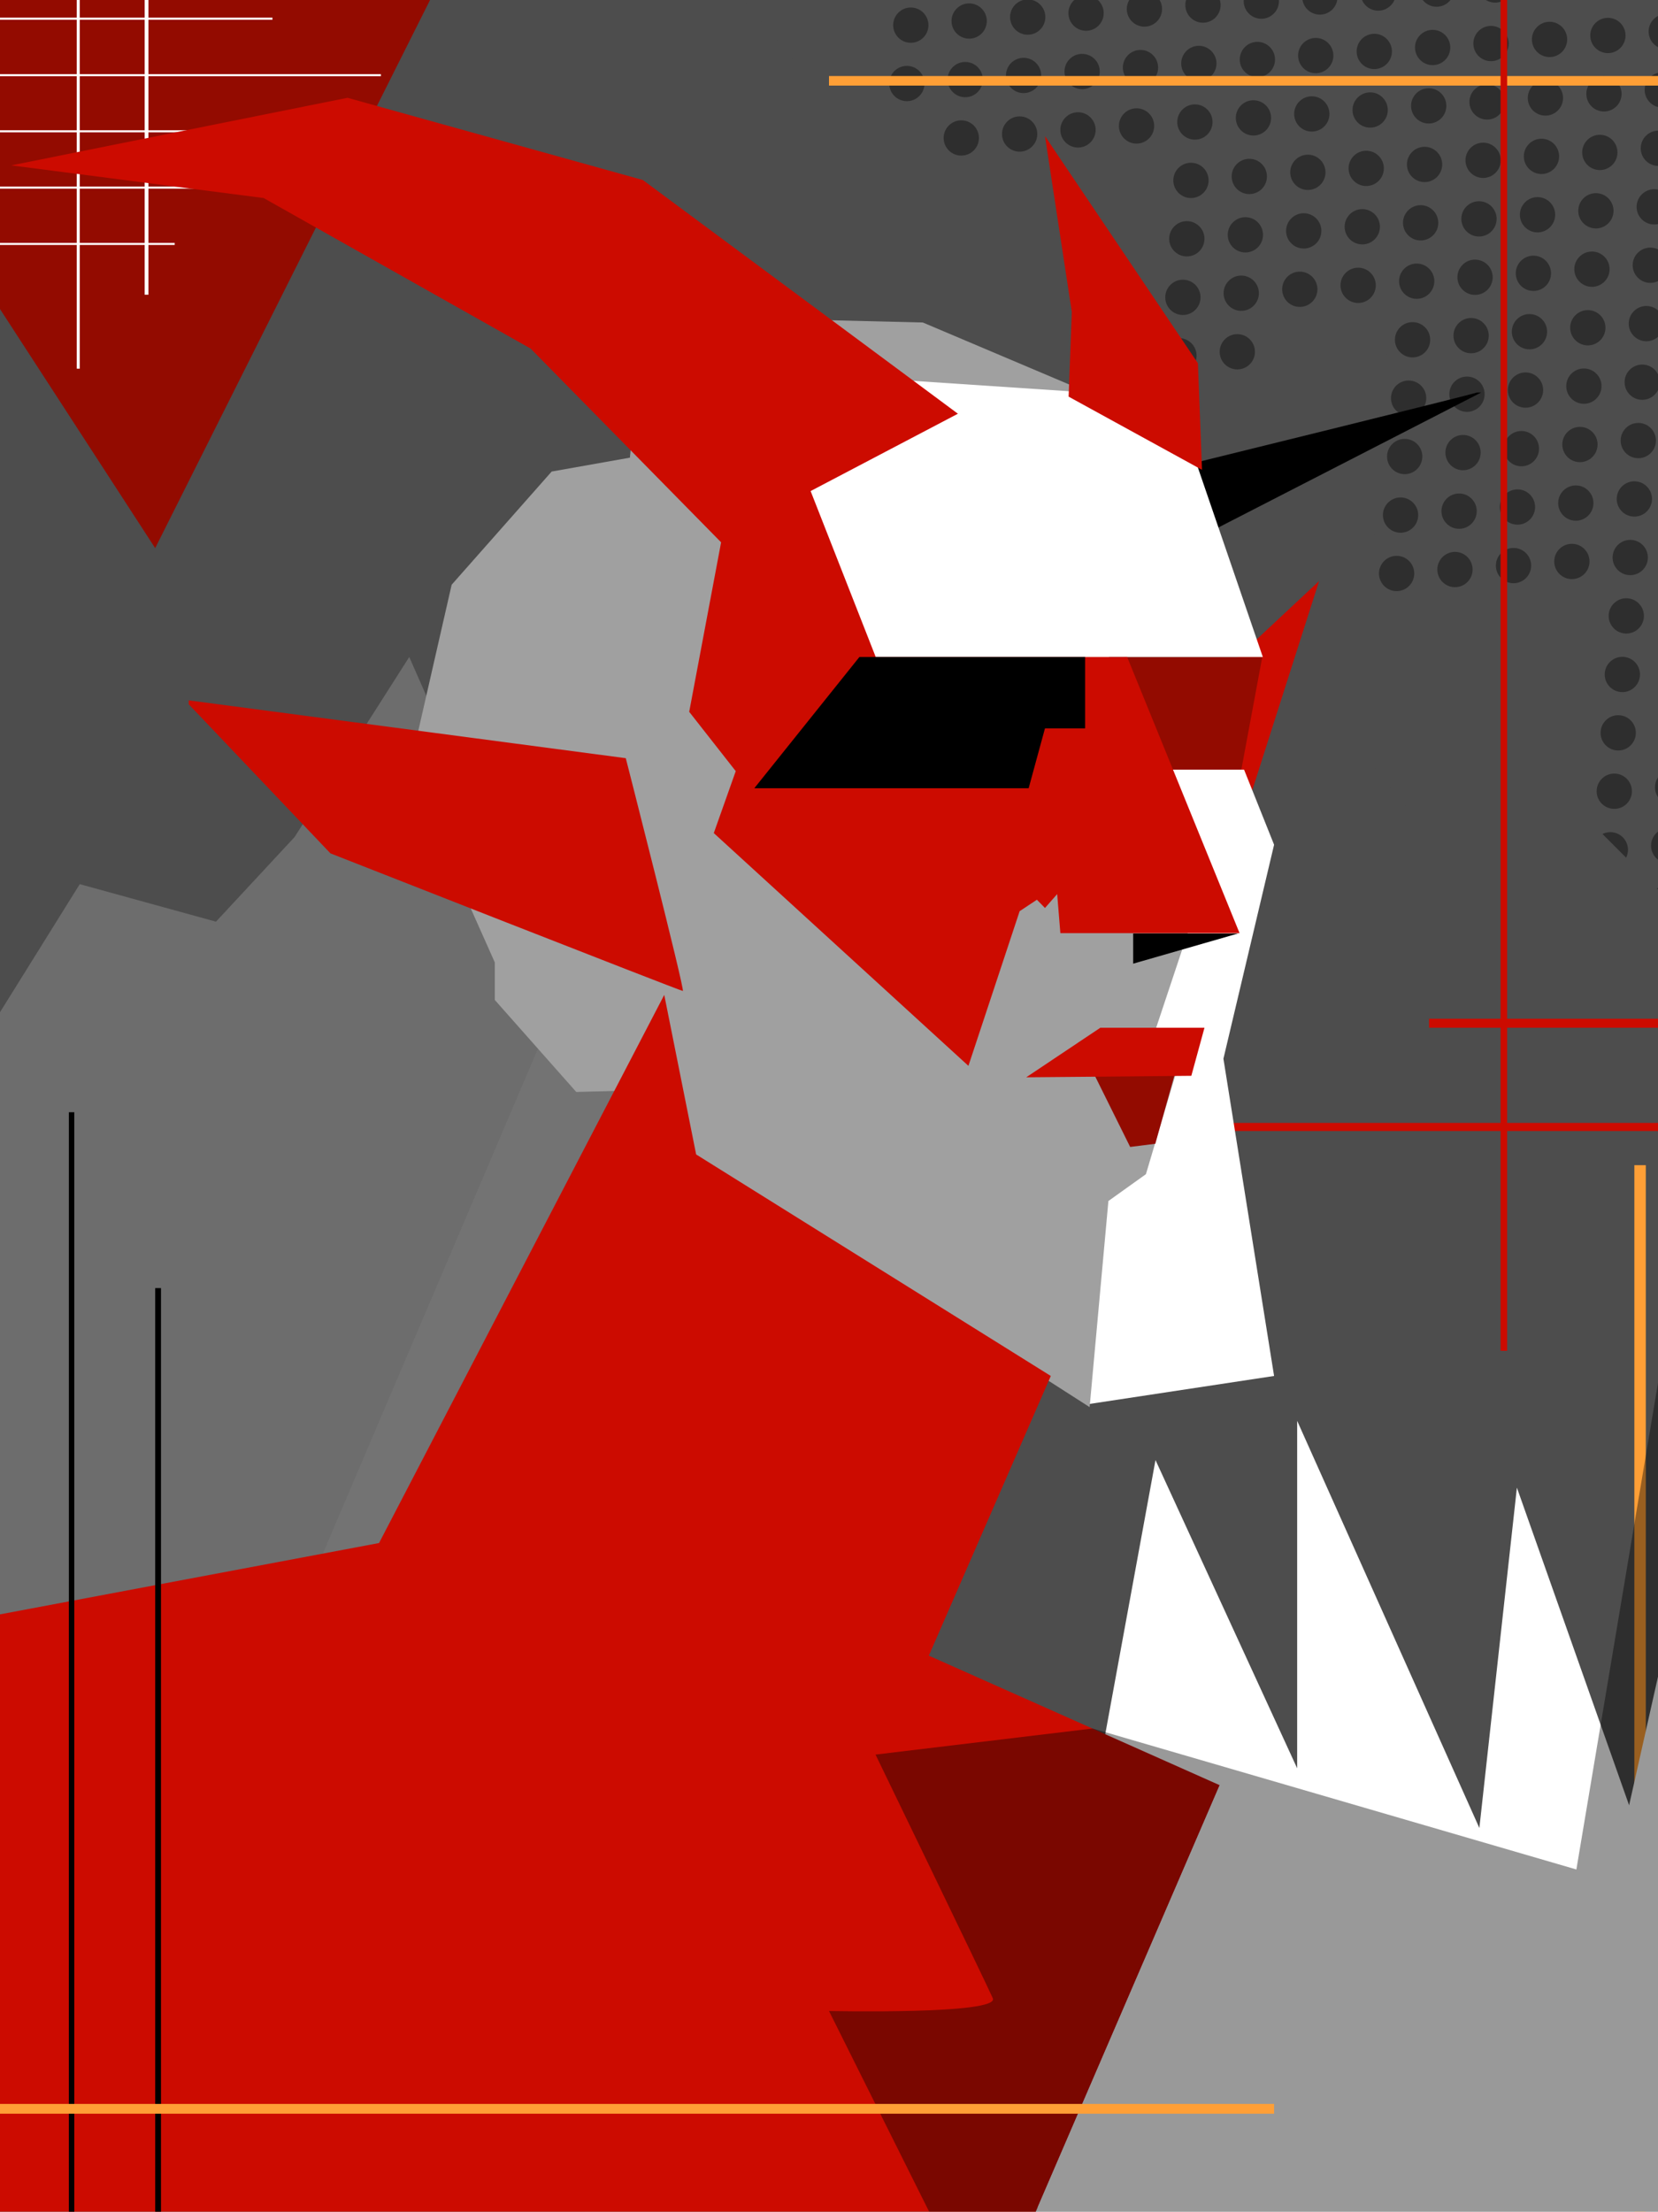
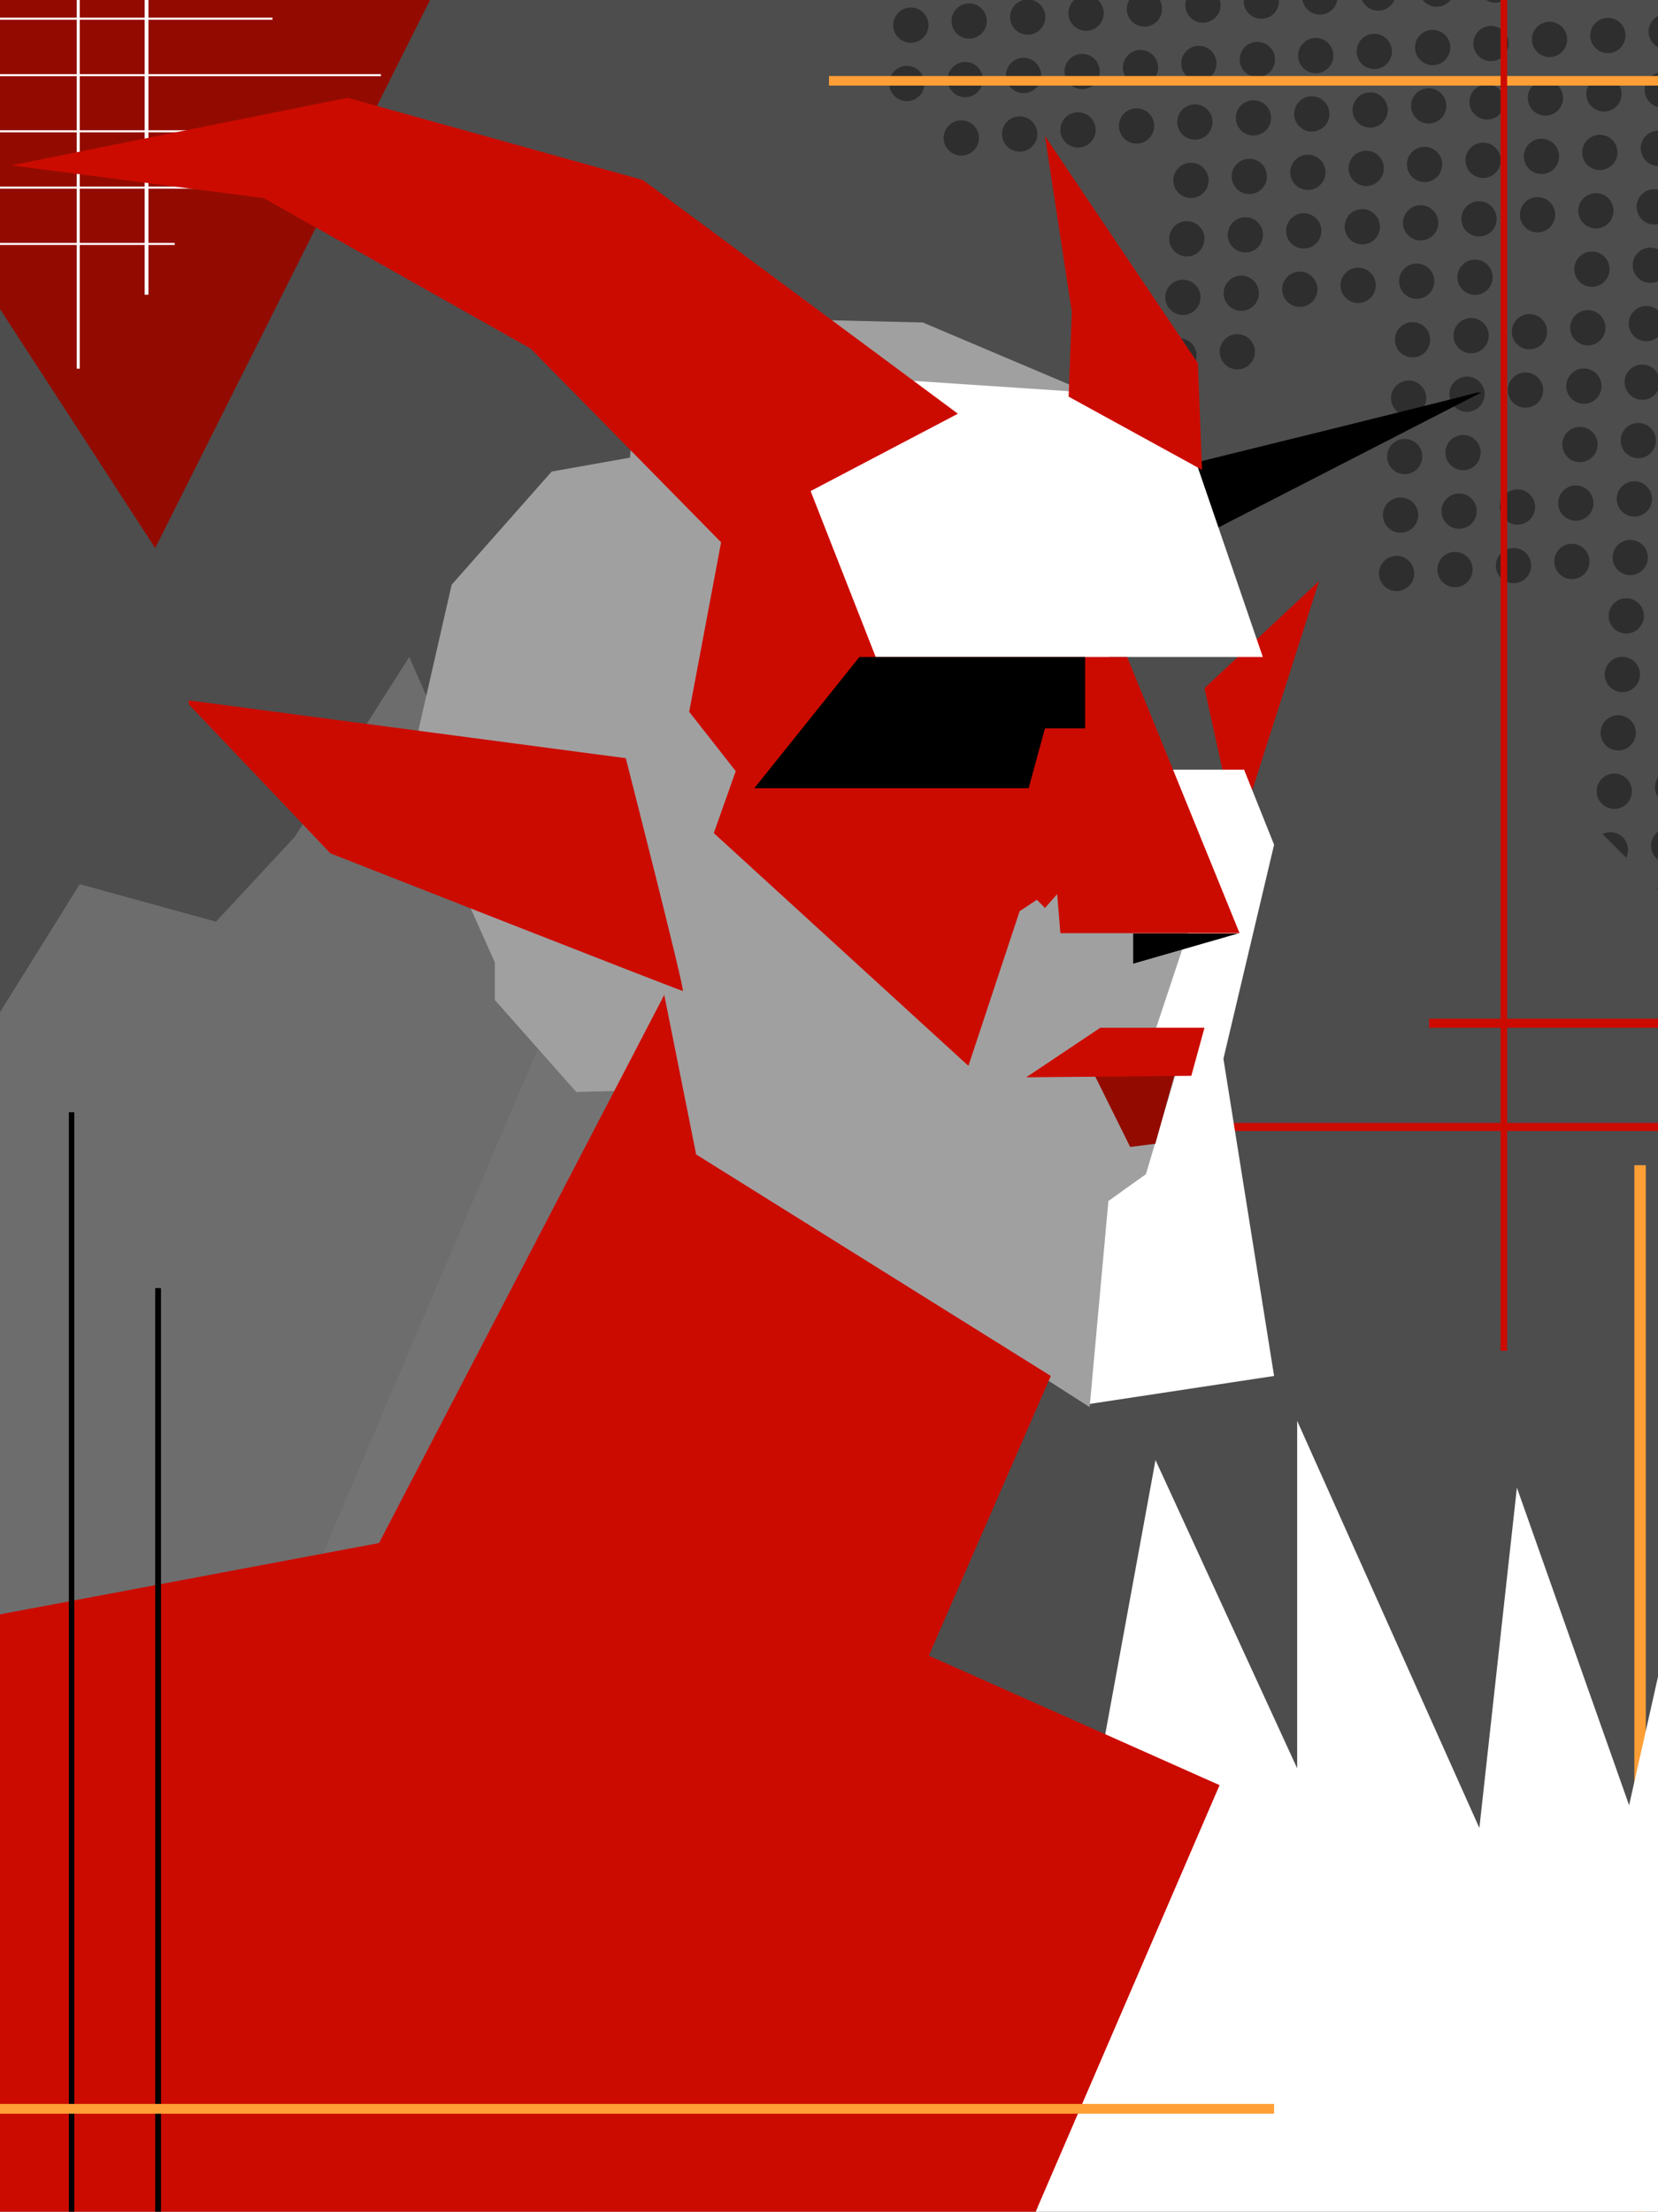
<svg xmlns="http://www.w3.org/2000/svg" width="883.6" height="1178.2" viewBox="0 0 883.6 1178.2">
  <defs>
    <style>.g{fill:#ff9f36;}.h{fill:#fff;}.i{filter:url(#f);opacity:.4;}.i,.j{mix-blend-mode:darken;}.j{filter:url(#c);}.k{opacity:.4;}.l{fill:none;}.m{fill:#930b00;}.n{stroke:#000;stroke-miterlimit:10;}.o{filter:url(#e);}.p{fill:#a0a0a0;}.q{fill:#737373;}.r{fill:#4d4d4d;}.s{isolation:isolate;}.t{clip-path:url(#b);}.u{mix-blend-mode:overlay;}.u,.v{fill:#cc0b00;}.w{filter:url(#d);opacity:.5;}.x{fill:#8d8d8d;}</style>
    <clipPath id="b">
      <rect class="l" x="604.8" y="-238.6" width="382.9" height="708.7" transform="translate(151.3 596.9) rotate(-45)" />
    </clipPath>
    <filter id="c" x="0%" y="0%" width="100%" height="100%">
      <feTurbulence baseFrequency="0.05" numOctaves="2" result="turb" />
      <feComposite in="SourceGraphic" in2="turb" operator="in" />
    </filter>
    <filter id="d">
      <feTurbulence baseFrequency="0.3" in="c1" numOctaves="15" result="c2" type="fractalNoise" />
      <feComposite in="c2" in2="SourceAlpha" operator="in" />
    </filter>
    <filter id="e" x="0%" y="0%" width="100%" height="100%">
      <feTurbulence baseFrequency="0.4" numOctaves="4" result="turb" type="fractalNoise" />
      <feComposite in="turb" in2="SourceAlpha" operator="in" />
    </filter>
    <filter id="f" x="0%" y="0%" width="100%" height="100%">
      <feTurbulence baseFrequency="0.1" numOctaves="4" result="turb" type="fractalNoise" />
      <feComposite in="SourceGraphic" in2="turb" operator="in" />
    </filter>
  </defs>
  <g class="s">
    <g id="a">
      <rect class="r" x="-9.7" y="-4.8" width="904.4" height="1194.6" />
      <g class="k">
        <g class="t">
          <circle cx="888" cy="16.8" r="9.4" />
          <circle cx="856.9" cy="18.9" r="9.4" />
          <circle cx="885.9" cy="47.9" r="9.4" />
          <circle cx="796.8" cy="-8" r="9.4" />
          <circle cx="825.8" cy="21" r="9.4" />
          <circle cx="854.8" cy="50" r="9.4" />
          <circle cx="883.8" cy="79" r="9.4" />
          <circle cx="765.6" cy="-5.8" r="9.4" />
          <circle cx="794.6" cy="23.2" r="9.4" />
          <circle cx="823.6" cy="52.2" r="9.4" />
          <circle cx="852.6" cy="81.2" r="9.4" />
          <circle cx="881.6" cy="110.2" r="9.4" />
          <circle cx="734.5" cy="-3.7" r="9.4" />
          <circle cx="763.5" cy="25.3" r="9.4" />
          <circle cx="792.5" cy="54.3" r="9.4" />
          <circle cx="821.5" cy="83.3" r="9.4" />
          <circle cx="850.5" cy="112.3" r="9.4" />
          <circle cx="879.5" cy="141.3" r="9.4" />
          <circle cx="703.4" cy="-1.6" r="9.4" />
          <circle cx="732.4" cy="27.4" r="9.4" />
          <circle cx="761.4" cy="56.4" r="9.4" />
          <circle cx="790.4" cy="85.4" r="9.4" />
          <circle cx="819.4" cy="114.4" r="9.4" />
          <circle cx="848.4" cy="143.4" r="9.4" />
          <circle cx="877.4" cy="172.4" r="9.4" />
          <circle cx="672.2" cy=".6" r="9.4" />
          <circle cx="701.2" cy="29.6" r="9.4" />
          <circle cx="730.2" cy="58.6" r="9.4" />
          <circle cx="759.2" cy="87.6" r="9.4" />
          <circle cx="788.2" cy="116.6" r="9.4" />
-           <circle cx="817.2" cy="145.6" r="9.4" />
          <circle cx="846.2" cy="174.6" r="9.4" />
          <circle cx="875.2" cy="203.6" r="9.4" />
          <circle cx="641.1" cy="2.7" r="9.4" />
          <circle cx="670.1" cy="31.7" r="9.4" />
          <circle cx="699.1" cy="60.7" r="9.4" />
          <circle cx="728.1" cy="89.7" r="9.4" />
          <circle cx="757.1" cy="118.7" r="9.4" />
          <circle cx="786.1" cy="147.7" r="9.4" />
          <circle cx="815.1" cy="176.7" r="9.4" />
          <circle cx="844.1" cy="205.7" r="9.4" />
          <circle cx="873.1" cy="234.7" r="9.4" />
          <circle cx="609.9" cy="4.8" r="9.4" />
          <circle cx="638.9" cy="33.8" r="9.4" />
          <circle cx="668" cy="62.8" r="9.4" />
          <circle cx="697" cy="91.8" r="9.4" />
          <circle cx="726" cy="120.8" r="9.4" />
          <circle cx="755" cy="149.8" r="9.4" />
          <circle cx="784" cy="178.8" r="9.4" />
          <circle cx="813" cy="207.8" r="9.4" />
          <circle cx="842" cy="236.8" r="9.4" />
          <circle cx="871" cy="265.8" r="9.4" />
          <circle cx="578.8" cy="7" r="9.4" />
          <circle cx="607.8" cy="36" r="9.4" />
          <circle cx="636.8" cy="65" r="9.4" />
          <circle cx="665.8" cy="94" r="9.4" />
          <circle cx="694.8" cy="123" r="9.4" />
          <circle cx="723.8" cy="152" r="9.4" />
          <circle cx="752.8" cy="181" r="9.4" />
          <circle cx="781.8" cy="210" r="9.4" />
-           <circle cx="810.8" cy="239" r="9.4" />
          <circle cx="839.8" cy="268" r="9.4" />
          <circle cx="868.8" cy="297" r="9.4" />
          <circle cx="547.7" cy="9.1" r="9.4" />
          <circle cx="576.7" cy="38.1" r="9.4" />
          <circle cx="605.7" cy="67.1" r="9.4" />
          <circle cx="634.7" cy="96.1" r="9.4" />
          <circle cx="663.7" cy="125.1" r="9.4" />
          <circle cx="692.7" cy="154.1" r="9.4" />
          <circle cx="721.7" cy="183.1" r="9.4" />
          <circle cx="750.7" cy="212.1" r="9.4" />
          <circle cx="779.7" cy="241.1" r="9.4" />
          <circle cx="808.7" cy="270.1" r="9.4" />
          <circle cx="837.7" cy="299.1" r="9.4" />
          <circle cx="866.7" cy="328.1" r="9.4" />
          <circle cx="516.5" cy="11.2" r="9.4" />
          <circle cx="545.5" cy="40.2" r="9.4" />
          <circle cx="574.5" cy="69.2" r="9.4" />
          <circle cx="603.5" cy="98.2" r="9.4" />
          <circle cx="632.5" cy="127.2" r="9.4" />
          <circle cx="661.5" cy="156.2" r="9.4" />
          <circle cx="690.6" cy="185.2" r="9.4" />
          <circle cx="719.6" cy="214.2" r="9.4" />
          <circle cx="748.6" cy="243.2" r="9.4" />
          <circle cx="777.6" cy="272.3" r="9.4" />
          <circle cx="806.6" cy="301.3" r="9.4" />
          <circle cx="835.6" cy="330.3" r="9.4" />
          <circle cx="864.6" cy="359.3" r="9.4" />
          <circle cx="485.4" cy="13.4" r="9.4" />
          <circle cx="514.4" cy="42.4" r="9.4" />
          <circle cx="543.4" cy="71.4" r="9.4" />
          <circle cx="572.4" cy="100.4" r="9.4" />
          <circle cx="601.4" cy="129.4" r="9.4" />
          <circle cx="630.4" cy="158.4" r="9.4" />
          <circle cx="659.4" cy="187.4" r="9.4" />
          <circle cx="688.4" cy="216.4" r="9.4" />
          <circle cx="717.4" cy="245.4" r="9.4" />
          <circle cx="746.4" cy="274.4" r="9.4" />
          <circle cx="775.4" cy="303.4" r="9.4" />
          <circle cx="804.4" cy="332.4" r="9.4" />
          <circle cx="833.4" cy="361.4" r="9.4" />
          <circle cx="862.4" cy="390.4" r="9.4" />
          <circle cx="891.4" cy="419.4" r="9.4" />
          <circle cx="454.3" cy="15.5" r="9.4" />
          <circle cx="483.3" cy="44.5" r="9.4" />
          <circle cx="512.3" cy="73.5" r="9.4" />
          <circle cx="541.3" cy="102.5" r="9.4" />
          <circle cx="570.3" cy="131.5" r="9.4" />
          <circle cx="599.3" cy="160.5" r="9.4" />
          <circle cx="628.3" cy="189.5" r="9.4" />
          <circle cx="657.3" cy="218.5" r="9.4" />
          <circle cx="686.3" cy="247.5" r="9.4" />
          <circle cx="715.3" cy="276.5" r="9.4" />
          <circle cx="744.3" cy="305.5" r="9.4" />
          <circle cx="773.3" cy="334.5" r="9.4" />
          <circle cx="802.3" cy="363.5" r="9.4" />
          <circle cx="831.3" cy="392.5" r="9.4" />
          <circle cx="860.3" cy="421.5" r="9.4" />
          <circle cx="889.3" cy="450.5" r="9.4" />
          <circle cx="423.1" cy="17.6" r="9.4" />
          <circle cx="452.1" cy="46.6" r="9.4" />
          <circle cx="481.1" cy="75.6" r="9.4" />
          <circle cx="510.1" cy="104.6" r="9.4" />
          <circle cx="539.1" cy="133.6" r="9.4" />
          <circle cx="568.1" cy="162.6" r="9.4" />
          <circle cx="597.1" cy="191.6" r="9.4" />
          <circle cx="626.1" cy="220.6" r="9.4" />
          <circle cx="655.1" cy="249.6" r="9.4" />
          <circle cx="684.1" cy="278.7" r="9.4" />
          <circle cx="713.2" cy="307.7" r="9.4" />
          <circle cx="742.2" cy="336.7" r="9.4" />
          <circle cx="771.2" cy="365.7" r="9.4" />
          <circle cx="800.2" cy="394.7" r="9.4" />
          <circle cx="829.2" cy="423.7" r="9.4" />
          <circle cx="858.2" cy="452.7" r="9.4" />
          <circle cx="887.2" cy="481.7" r="9.4" />
        </g>
      </g>
      <polyline class="r" points="850.5 471 850.5 315.3 740.6 320.5 730.8 310 740.6 169.7 672.7 169.7 672.7 209.1 613.7 196.4 613.7 77.2 500.5 83.7 490.2 60.3 471.8 60.3 471.8 -4.8 441.8 0 441.8 -47.8 375.5 -25.5 799.8 491" />
      <g class="j">
        <polyline class="m" points="232.3 -6.2 82.7 292 -2.1 161.4 -2.1 -25.5" />
      </g>
      <g class="w">
        <polyline class="x" points="-9.7 554.8 -9.7 1189.8 311.8 1183.3 325 592.5 218.1 350 157 445.9 115.1 491 42.5 471" />
      </g>
      <rect class="h" x="40.9" y="-6.2" width="1.6" height="202.6" transform="translate(83.4 190.2) rotate(180)" />
      <rect class="h" x="77.2" y="-2.7" width="2" height="159.8" transform="translate(156.3 154.3) rotate(180)" />
      <rect class="h" x="45.4" y="82.9" width="1.1" height="94.1" transform="translate(176 84) rotate(90)" />
      <rect class="h" x="100.8" y="-61.7" width="1.1" height="203.4" transform="translate(141.3 -61.3) rotate(90)" />
      <rect class="h" x="85.1" y="-16.1" width="1.1" height="172.1" transform="translate(155.7 -15.7) rotate(90)" />
      <rect class="h" x="72.5" y="26.4" width="1.1" height="147.3" transform="translate(173.1 26.9) rotate(90)" />
      <rect class="h" x="71" y="-63.6" width="1.1" height="147.3" transform="translate(81.6 -61.6) rotate(90)" />
      <rect class="g" x="871" y="620.7" width="6.1" height="578.6" />
      <rect class="v" x="761.6" y="542.7" width="138.8" height="4.8" />
      <rect class="g" x="441.8" y="40.5" width="447.3" height="5.1" />
      <rect class="u" x="799.8" y="-38.5" width="3.5" height="758.2" transform="translate(1603 681.1) rotate(180)" />
      <rect class="v" x="594.4" y="598.2" width="292.5" height="4.3" />
      <g class="o">
        <polyline class="h" points="896.1 837.6 868.2 961.7 808.4 792.5 788.4 973.8 691.3 756.9 691.3 942 615.8 777.8 542.8 1175.9 888.2 1175.9" />
      </g>
      <path class="n" d="M787.2,209.6c-3.5,1.3-153.5,38.2-153.5,38.2l-6.9,44.2,160.5-82.4Z" />
      <polygon class="v" points="703 309.5 702.8 309.7 641.9 366.6 659.4 445.9 703 309.5" />
-       <polyline class="m" points="599 350 672.7 350 661.4 410.8 623.3 410.8" />
      <polygon class="q" points="301 525 394 560 281 843 157 863 301 525" />
      <polyline class="h" points="404 194 625 210 673 350 591 350 615 410 663 410 679 450 652 564 679 733 580 748 427 429" />
      <polyline class="p" points="404.7 169.7 491.8 171.8 579.9 209.1 404.7 197.4" />
      <polyline class="p" points="338.3 216.5 374.3 216.5 421.6 345.3 637.1 484.6 609.4 567.8 627.2 570 610.7 625.5 590.7 639.8 580.7 749.6 362.1 609.5 356.9 580.4 307.1 581.7 263.7 532.7 263.7 512.7 218.1 410.4 240.7 311.5 294 251.2 335.7 243.8" />
      <polyline class="v" points="0 860 202 822 354 530 371 615 560 733 495 882 650 951 552 1178.2 0 1178.2" />
      <polyline class="m" points="582.3 570.7 626.5 570.7 615.7 609.3 602.3 611" />
      <path class="v" d="M546.9,573.9c4.3,0,88-.8,88-.8l7-25.6h-55.5" />
      <polyline class="v" points="556.9 72.5 638.4 193.5 640.6 250.3 569.5 211.3 571.2 166.2" />
      <path class="v" d="M100.6,373.1l232.9,30.8s31.7,124,30.4,124-187.8-73.3-187.8-73.3l-75.5-79.4" />
      <polyline class="v" points="380.4 443.8 392.1 410.8 367.3 379.2 384.3 288.9 282.8 185.7 140.5 105.5 6 88.1 185.2 52.1 342.6 95.9 510.5 220.4 432 261.6 466.7 350 600.7 350 660.6 497.1 565.1 497.1 563.4 476.3 556.9 483.7 552.6 479.3 543.4 485.4 516.1 567.8" />
      <polygon class="n" points="656.2 497.8 604.4 497.8 604.4 512.7 656.2 497.8" />
      <polygon points="578.3 350 458 350 402 419.9 548.2 419.9 556.9 388 578.3 388 578.3 350" />
      <rect x="82.7" y="686.2" width="3.1" height="497.1" />
      <rect x="36.7" y="592.5" width="2.9" height="590.8" />
      <polyline class="h" points="650 951 886.9 1062.3 883.6 1178.2 552 1178.2" />
      <g class="i">
-         <path d="M894.8,1189.8l-389.1,9.5-63.9-128s91.2,2,87.3-6.8-62.5-129.8-62.5-129.8l115.7-13.9,257.8,75.1,67.7-403.4" />
-       </g>
+         </g>
      <rect class="g" x="-16.2" y="1120.8" width="695.2" height="5.2" />
    </g>
  </g>
</svg>